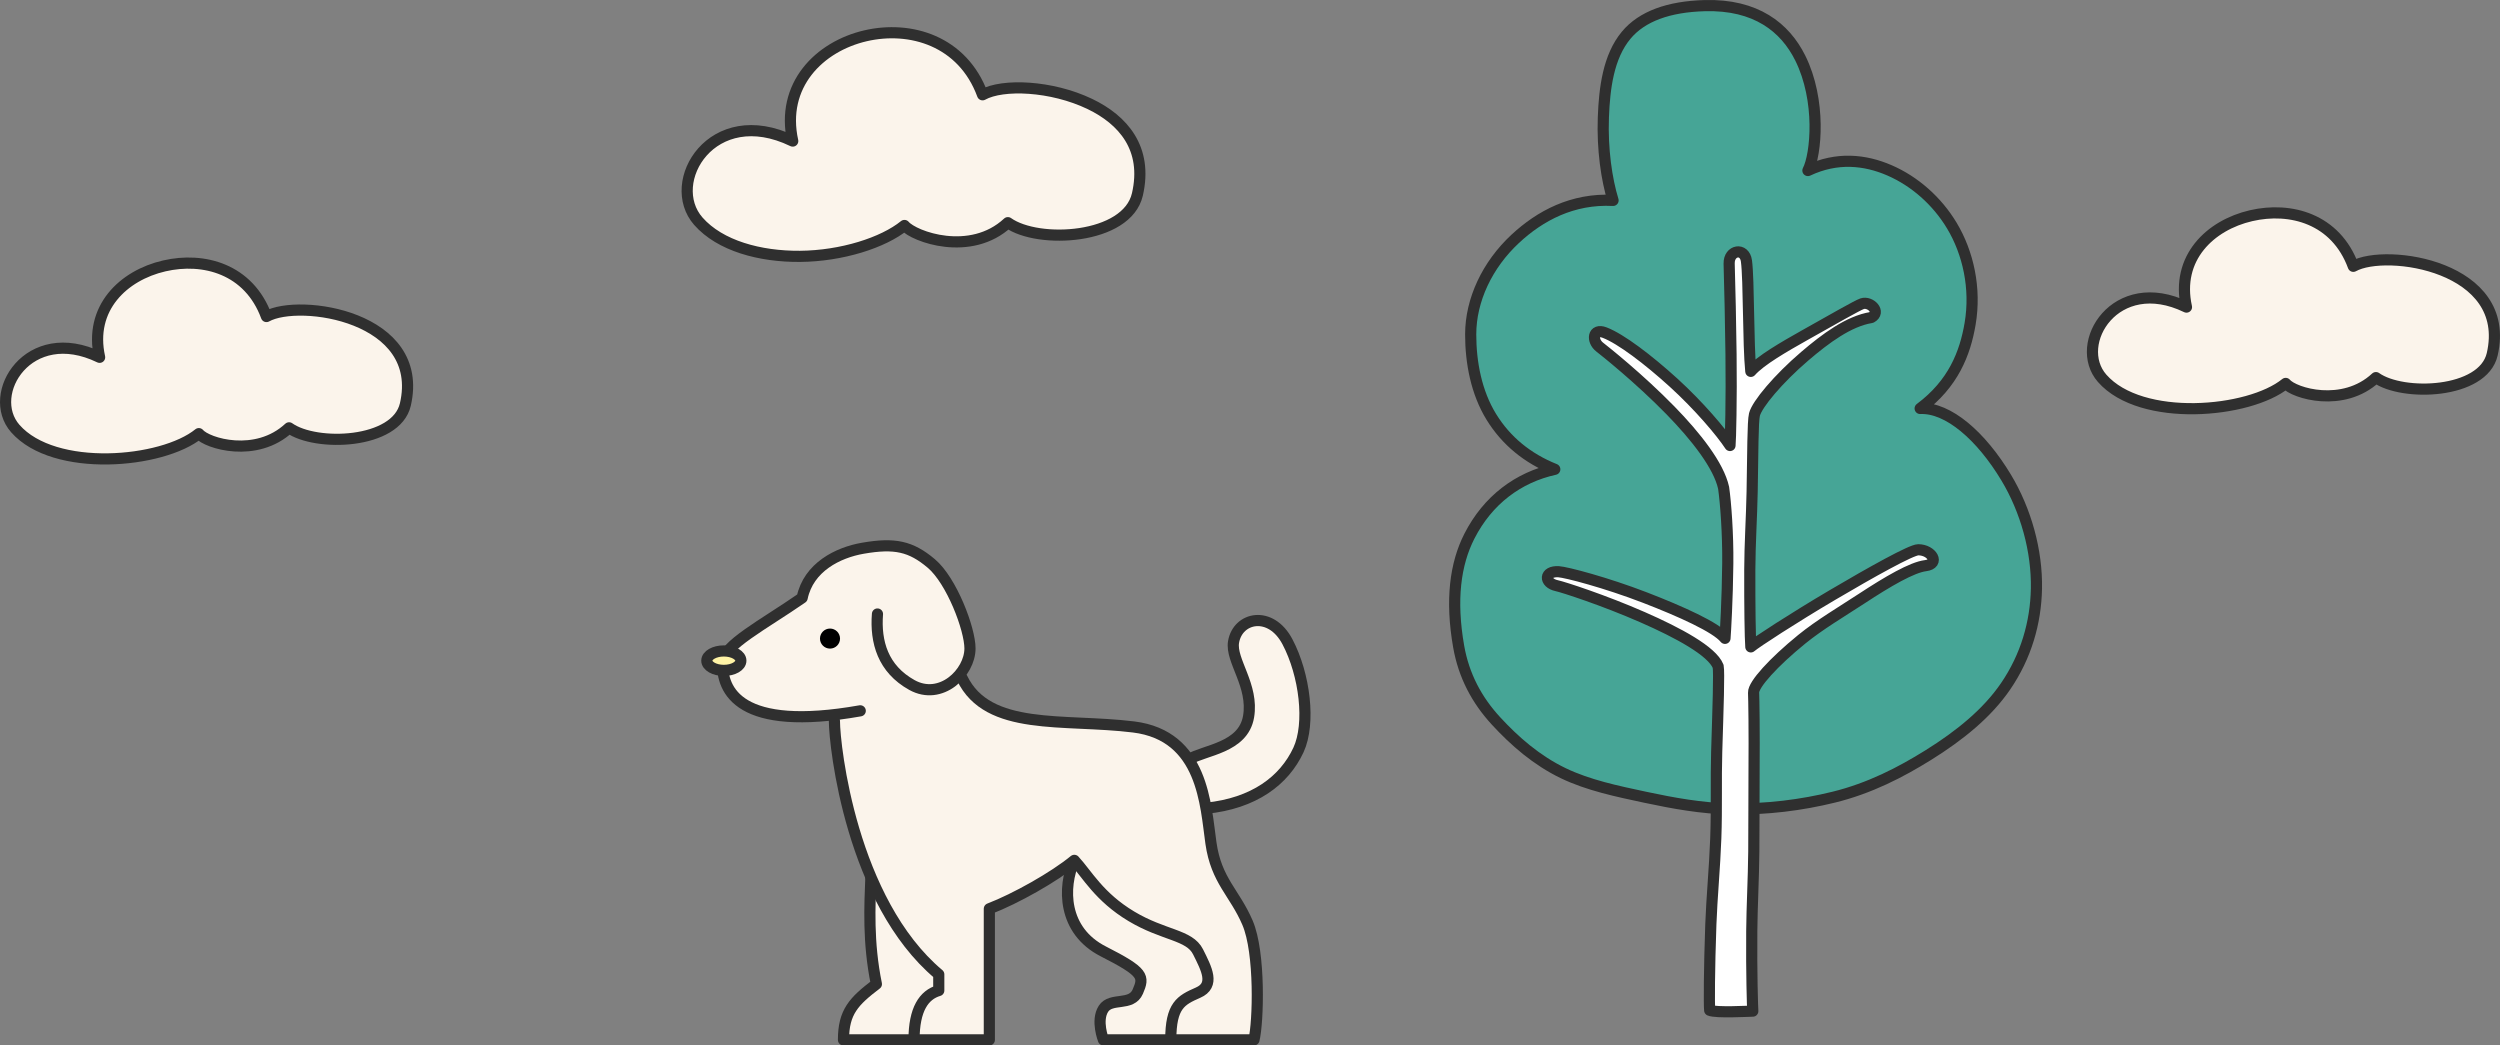
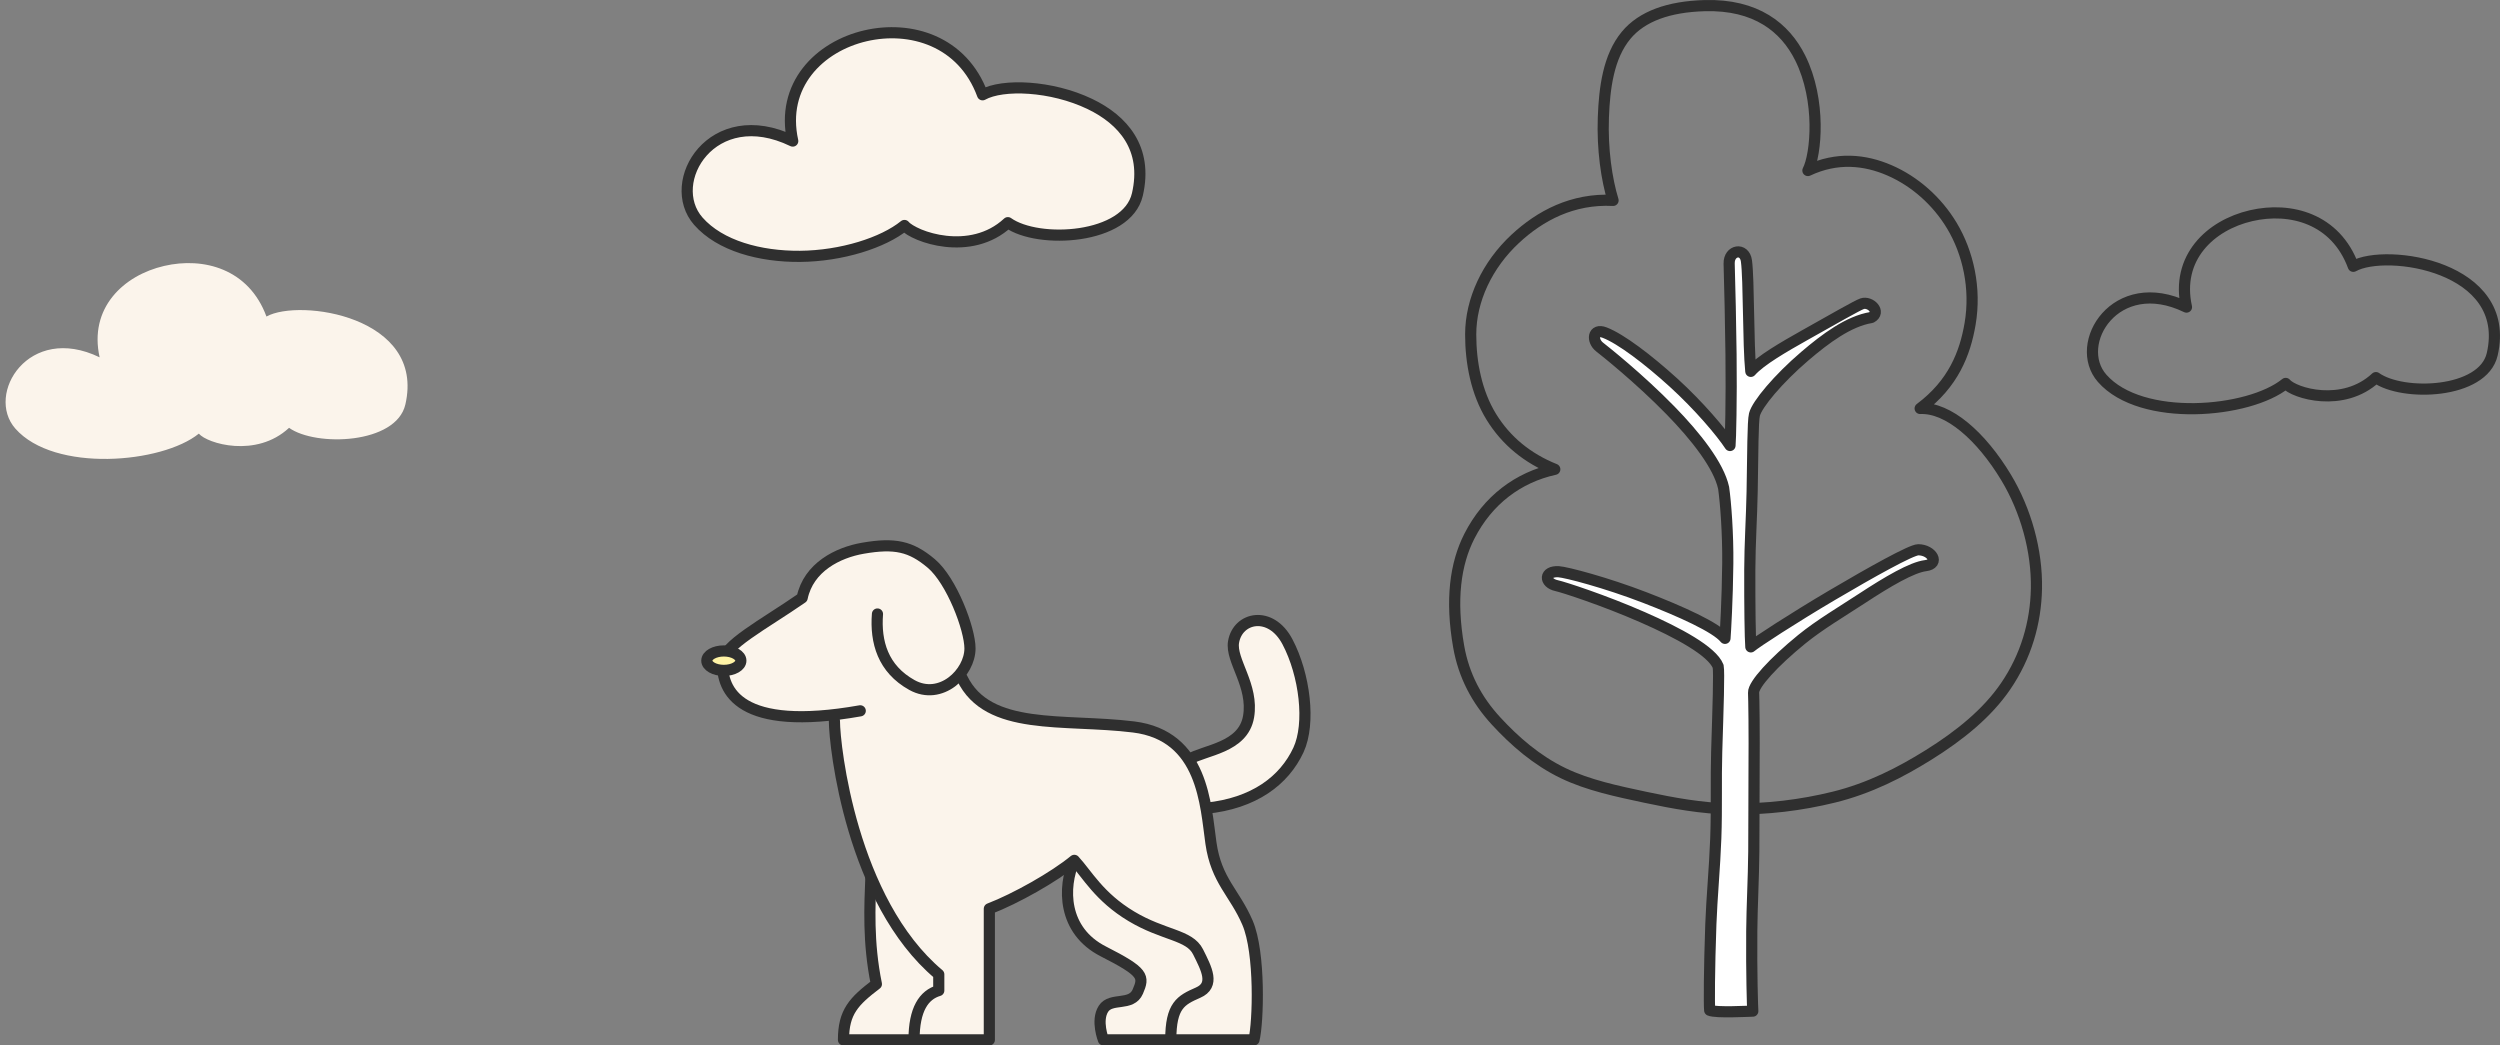
<svg xmlns="http://www.w3.org/2000/svg" id="_イヤー_2" viewBox="0 0 448.041 187.361">
  <rect x="0" y="0" width="448.041" height="187.361" fill="#808080" stroke="none" />
  <defs>
    <style>.cls-1{fill:#46a596;}.cls-2{fill:#fff;}.cls-3,.cls-4{fill:#fbf4eb;}.cls-5{fill:none;}.cls-5,.cls-4,.cls-6{stroke:#2f2f2f;stroke-linecap:round;stroke-linejoin:round;stroke-width:2px;}.cls-6{fill:#fff3a6;}</style>
  </defs>
  <g id="_ブジェクト">
    <g>
      <path class="cls-3" d="M203.84,34.847c-1.864,8.076-17.776,8.94-23.212,5.057-6.679,6.213-16.827,2.524-18.535,.505-3.804,3.091-11.254,5.474-18.724,5.534-7.17,.057-14.334-1.885-18.214-6.297-6.135-6.977,2.472-21.353,16.917-14.364-2.218-10.009,4.757-16.951,13.063-18.872,7.998-1.85,17.389,.882,20.957,10.577,3.595-2.007,12.368-1.651,19.248,1.657,5.9,2.837,10.41,7.93,8.5,16.204Z" />
      <path class="cls-5" d="M203.84,34.847c-1.864,8.076-17.776,8.94-23.212,5.057-6.679,6.213-16.827,2.524-18.535,.505-3.804,3.091-11.254,5.474-18.724,5.534-7.17,.057-14.334-1.885-18.214-6.297-6.135-6.977,2.472-21.353,16.917-14.364-2.218-10.009,4.757-16.951,13.063-18.872,7.998-1.85,17.389,.882,20.957,10.577,3.595-2.007,12.368-1.651,19.248,1.657,5.9,2.837,10.41,7.93,8.5,16.204Z" />
    </g>
    <g>
      <path class="cls-3" d="M72.646,72.496c-1.644,7.123-16.047,7.602-20.841,4.178-5.89,5.479-14.665,2.822-16.171,1.041-6.575,5.342-25.904,7.036-32.89-.909-5.411-6.153,2.37-18.934,15.109-12.769-1.956-8.828,4.255-14.687,11.581-16.382,7.054-1.631,15.17,.522,18.317,9.073,5.89-3.288,28.543-.038,24.895,15.768Z" />
-       <path class="cls-5" d="M72.646,72.496c-1.644,7.123-16.047,7.602-20.841,4.178-5.89,5.479-14.665,2.822-16.171,1.041-6.575,5.342-25.904,7.036-32.89-.909-5.411-6.153,2.37-18.934,15.109-12.769-1.956-8.828,4.255-14.687,11.581-16.382,7.054-1.631,15.17,.522,18.317,9.073,5.89-3.288,28.543-.038,24.895,15.768Z" />
    </g>
    <g>
-       <path class="cls-3" d="M446.646,63.496c-1.644,7.123-16.047,7.602-20.841,4.178-5.89,5.479-14.665,2.822-16.171,1.041-6.575,5.342-25.904,7.036-32.89-.909-5.411-6.153,2.37-18.934,15.109-12.769-1.956-8.828,4.255-14.687,11.581-16.382,7.054-1.631,15.17,.522,18.317,9.073,5.89-3.288,28.543-.038,24.895,15.768Z" />
      <path class="cls-5" d="M446.646,63.496c-1.644,7.123-16.047,7.602-20.841,4.178-5.89,5.479-14.665,2.822-16.171,1.041-6.575,5.342-25.904,7.036-32.89-.909-5.411-6.153,2.37-18.934,15.109-12.769-1.956-8.828,4.255-14.687,11.581-16.382,7.054-1.631,15.17,.522,18.317,9.073,5.89-3.288,28.543-.038,24.895,15.768Z" />
    </g>
    <g>
      <polygon class="cls-3" points="162.406 129.732 154.563 129.732 151.077 119.274 157.589 113.024 162.406 116.659 165.021 125.374 162.406 129.732" />
      <g>
        <path class="cls-4" d="M213.025,136.12c2.892-1.735,9.772-2.077,10.736-7.668,.964-5.591-3.252-10.072-2.689-13.4,.759-4.489,6.67-5.706,9.658-.04,3.123,5.923,4.171,14.668,1.974,19.395-2.555,5.5-7.997,9.585-16.562,10.442" />
        <path class="cls-4" d="M156.079,157.172c-.193,5.079-.559,11.671,.984,19.19-4.049,3.085-5.898,4.987-5.898,10h12.646l9.925-13.055-17.657-16.135Z" />
        <path class="cls-4" d="M192.537,154.19c-2.121,4.82-2.121,12.596,5.206,16.323,7.326,3.728,7.326,4.499,6.17,7.198-1.157,2.699-4.799,.964-6.159,3.085-1.36,2.121,0,5.565,0,5.565h15.799l5.501-15.669-26.516-16.502Z" />
        <path class="cls-4" d="M149.543,129.232c0,4.522,3.085,32.284,18.701,45.395v2.892c-2.67,.79-4.434,3.346-4.434,8.843h13.496v-23.496c4.672-1.788,11.612-5.694,15.231-8.676,2.314,2.506,4.434,6.555,10.218,10.025,5.784,3.47,10.411,3.278,11.953,6.362,1.542,3.085,3.085,5.977,0,7.326-3.085,1.35-4.885,2.288-4.885,8.457h14.911c.771-3.085,1.157-15.591-1.157-20.989-2.314-5.398-5.591-7.519-6.555-14.267-.964-6.748-1.35-19.28-13.881-20.822-12.532-1.542-26.077,.847-30.704-8.728" />
        <path class="cls-4" d="M154.17,127.391c-21.786,3.856-24.812-3.663-24.678-8.676,.081-3.047,7.326-6.748,14.267-11.568,1.142-5.491,6.407-8.124,10.898-8.898,5.698-.982,8.575-.356,12.238,2.728,3.663,3.085,6.941,11.761,6.941,15.231,0,4.369-5.206,9.447-10.411,6.555-5.206-2.892-6.555-7.712-6.17-12.725" />
      </g>
      <ellipse class="cls-6" cx="129.725" cy="118.402" rx="3.05" ry="1.743" />
-       <circle cx="148.751" cy="114.444" r="1.797" />
    </g>
    <g>
      <g>
-         <path class="cls-1" d="M310.048,144.971c-5.07-.092-10.184-1.023-15.155-2.081-5.123-1.091-10.261-2.171-14.702-4.305-4.833-2.322-8.755-5.776-12.056-9.353-3.488-3.779-5.807-8.163-6.719-13.368-1.453-8.293-.624-14.781,1.928-19.78,3.31-6.483,8.758-10.535,15.3-11.977-4.881-1.952-8.729-5.095-11.379-9.406-2.681-4.361-3.693-9.722-3.693-14.76,0-6.203,2.995-12.493,7.962-17.12,4.468-4.162,10.3-7.279,17.554-6.907-1.153-3.748-1.951-9.158-1.738-14.874,.195-5.231,.888-10.875,4.08-14.719,2.825-3.402,7.63-5.137,14.109-5.312,9.149-.247,14.369,3.9,17.1,9.399,3.776,7.603,2.849,17.304,1.368,20.153,5.176-2.441,10.183-1.96,14.634-.025,4.499,1.956,8.503,5.466,11.168,9.909,2.904,4.839,4.353,11.211,3.266,17.597-.898,5.276-3.001,10.72-8.953,15.162,5.04-.219,10.93,4.934,15.404,12.363,3.546,5.887,5.569,13.164,5.438,19.929-.117,6.049-1.83,12.108-5.542,17.527-3.293,4.807-8.169,8.773-13.838,12.303-4.954,3.085-10.509,5.961-16.973,7.547-5.683,1.394-11.92,2.217-18.563,2.097Z" />
        <path class="cls-5" d="M310.048,144.971c-5.07-.092-10.184-1.023-15.155-2.081-5.123-1.091-10.261-2.171-14.702-4.305-4.833-2.322-8.755-5.776-12.056-9.353-3.488-3.779-5.807-8.163-6.719-13.368-1.453-8.293-.624-14.781,1.928-19.78,3.31-6.483,8.758-10.535,15.3-11.977-4.881-1.952-8.729-5.095-11.379-9.406-2.681-4.361-3.693-9.722-3.693-14.76,0-6.203,2.995-12.493,7.962-17.12,4.468-4.162,10.3-7.279,17.554-6.907-1.153-3.748-1.951-9.158-1.738-14.874,.195-5.231,.888-10.875,4.08-14.719,2.825-3.402,7.63-5.137,14.109-5.312,9.149-.247,14.369,3.9,17.1,9.399,3.776,7.603,2.849,17.304,1.368,20.153,5.176-2.441,10.183-1.96,14.634-.025,4.499,1.956,8.503,5.466,11.168,9.909,2.904,4.839,4.353,11.211,3.266,17.597-.898,5.276-3.001,10.72-8.953,15.162,5.04-.219,10.93,4.934,15.404,12.363,3.546,5.887,5.569,13.164,5.438,19.929-.117,6.049-1.83,12.108-5.542,17.527-3.293,4.807-8.169,8.773-13.838,12.303-4.954,3.085-10.509,5.961-16.973,7.547-5.683,1.394-11.92,2.217-18.563,2.097Z" />
      </g>
      <g>
        <path class="cls-2" d="M309.892,47.244c.134,4.619,.268,10.632,.336,16.231,.099,8.112-.085,15.493-.182,16.366-1.573-2.401-5.589-7.153-10.169-11.31-4.489-4.074-9.368-7.796-12.291-8.92-2.131-.82-2.365,1.449-.89,2.596,.82,.637,7.02,5.546,12.691,11.355,4.537,4.648,8.638,9.862,9.513,13.87,.377,2.638,.802,8.167,.746,13.584-.065,6.364-.414,12.324-.502,13.387-1.576-1.97-7.928-4.829-14.348-7.306-6.937-2.677-14.089-4.548-15.451-4.633-2.623-.164-2.653,2.008-.358,2.5,1.2,.257,8.44,2.601,15.414,5.661,6.363,2.792,12.423,6.055,13.518,8.792,.207,1.085-.011,7.261-.261,15.373-.145,4.717,.033,10.083-.162,15.437-.195,5.355-.716,10.698-.885,15.413-.292,8.176-.313,14.433-.209,15.423,1.148,.492,7.07,.15,7.726,.15-.053-.741-.246-6.715-.183-14.382,.036-4.349,.318-9.289,.363-14.233,.045-4.939,.012-9.882,.046-14.237,.058-7.402-.033-13.111-.084-14.233-.066-1.447,3.581-5.447,8.617-9.548,3.218-2.621,7.221-4.981,10.76-7.3,4.729-3.098,9.01-5.602,11.446-5.906,2.623-.328,1.143-2.846-1.315-2.846-1.229,0-8.392,3.994-15.377,8.111-6.989,4.12-13.804,8.556-14.624,9.294-.121-1.63-.207-7.261-.187-13.888,.014-4.484,.335-9.42,.42-13.887,.131-6.862,.104-12.612,.417-13.867,.46-1.839,4.272-6.397,9.016-10.454,3.712-3.175,7.895-6.284,11.925-6.932,1.803-.984-.177-2.963-1.653-2.471-.816,.272-5.409,2.898-10.181,5.583-3.858,2.171-8.004,4.56-9.763,6.539-.492-4.918-.326-16.369-.781-19.785-.328-2.459-3.169-1.991-3.098,.473Z" />
        <path class="cls-5" d="M309.892,47.244c.134,4.619,.268,10.632,.336,16.231,.099,8.112-.085,15.493-.182,16.366-1.573-2.401-5.589-7.153-10.169-11.31-4.489-4.074-9.368-7.796-12.291-8.92-2.131-.82-2.365,1.449-.89,2.596,.82,.637,7.02,5.546,12.691,11.355,4.537,4.648,8.638,9.862,9.513,13.87,.377,2.638,.802,8.167,.746,13.584-.065,6.364-.414,12.324-.502,13.387-1.576-1.97-7.928-4.829-14.348-7.306-6.937-2.677-14.089-4.548-15.451-4.633-2.623-.164-2.653,2.008-.358,2.5,1.2,.257,8.44,2.601,15.414,5.661,6.363,2.792,12.423,6.055,13.518,8.792,.207,1.085-.011,7.261-.261,15.373-.145,4.717,.033,10.083-.162,15.437-.195,5.355-.716,10.698-.885,15.413-.292,8.176-.313,14.433-.209,15.423,1.148,.492,7.07,.15,7.726,.15-.053-.741-.246-6.715-.183-14.382,.036-4.349,.318-9.289,.363-14.233,.045-4.939,.012-9.882,.046-14.237,.058-7.402-.033-13.111-.084-14.233-.066-1.447,3.581-5.447,8.617-9.548,3.218-2.621,7.221-4.981,10.76-7.3,4.729-3.098,9.01-5.602,11.446-5.906,2.623-.328,1.143-2.846-1.315-2.846-1.229,0-8.392,3.994-15.377,8.111-6.989,4.12-13.804,8.556-14.624,9.294-.121-1.63-.207-7.261-.187-13.888,.014-4.484,.335-9.42,.42-13.887,.131-6.862,.104-12.612,.417-13.867,.46-1.839,4.272-6.397,9.016-10.454,3.712-3.175,7.895-6.284,11.925-6.932,1.803-.984-.177-2.963-1.653-2.471-.816,.272-5.409,2.898-10.181,5.583-3.858,2.171-8.004,4.56-9.763,6.539-.492-4.918-.326-16.369-.781-19.785-.328-2.459-3.169-1.991-3.098,.473Z" />
      </g>
    </g>
  </g>
</svg>